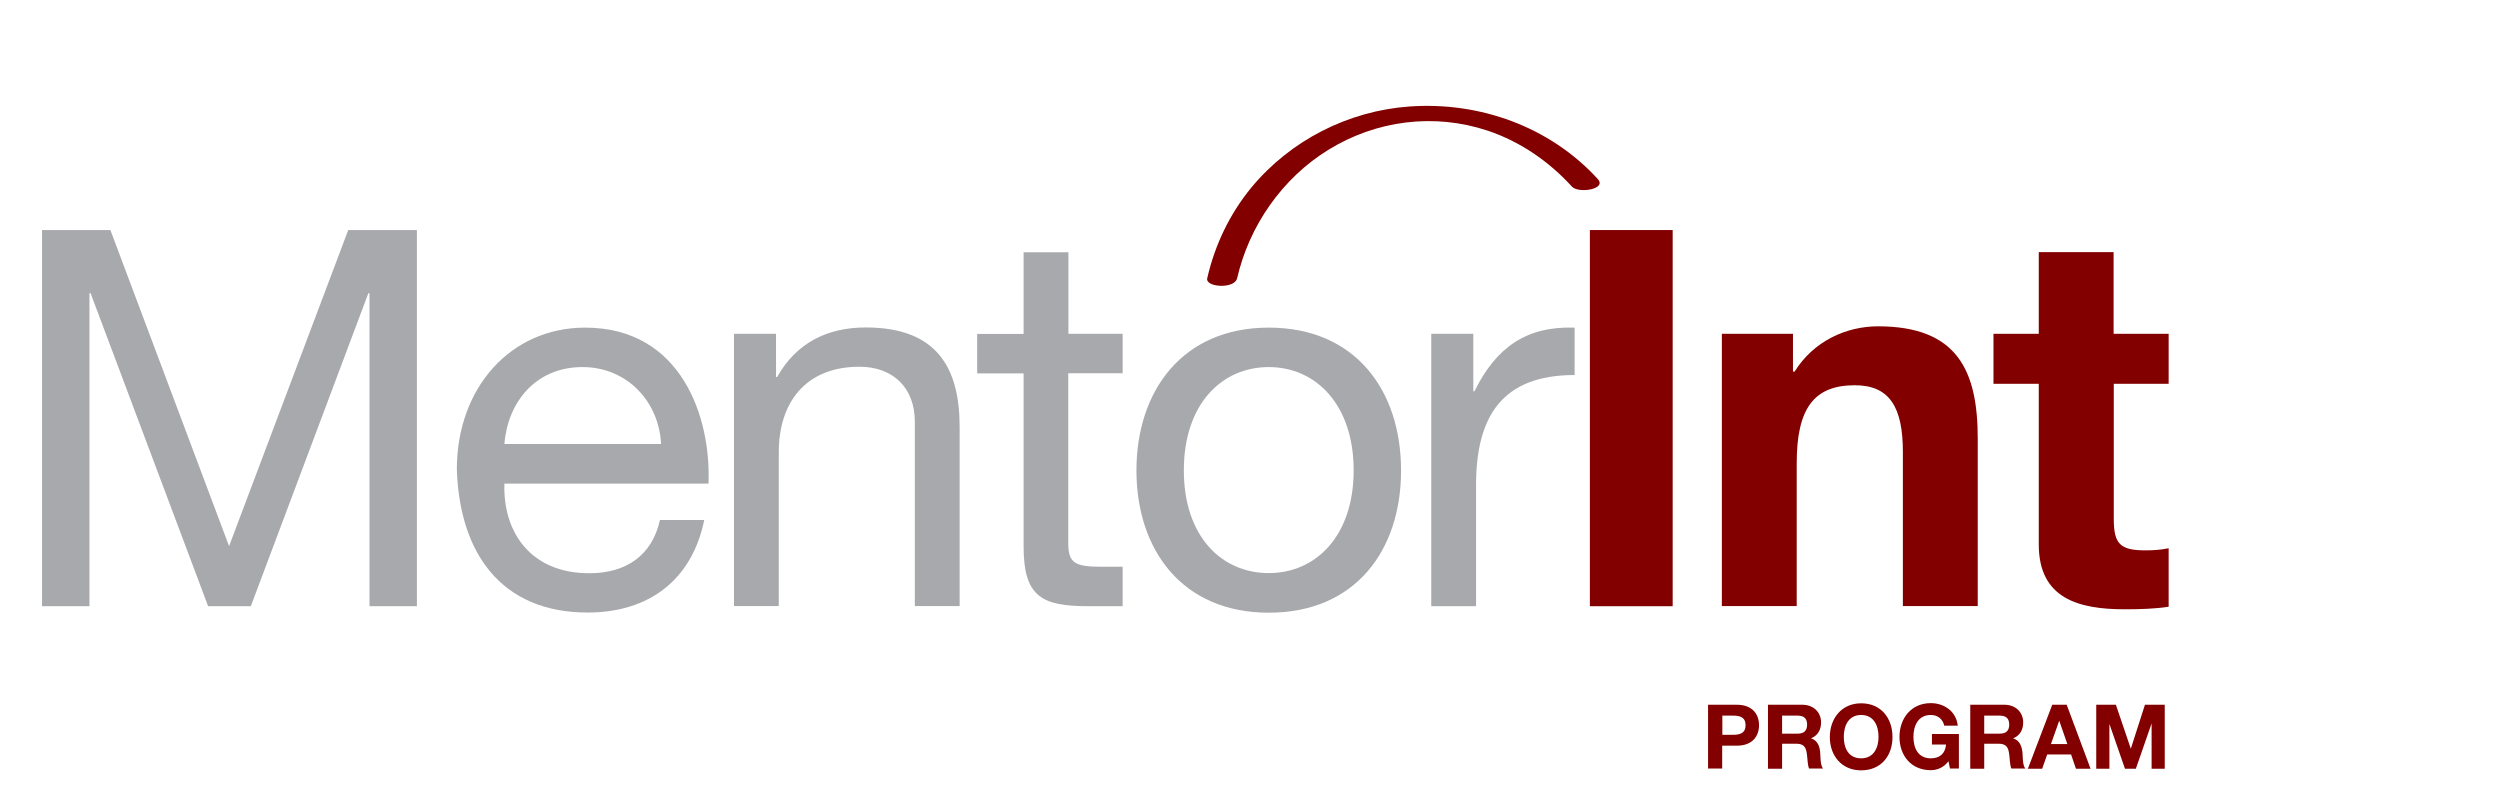
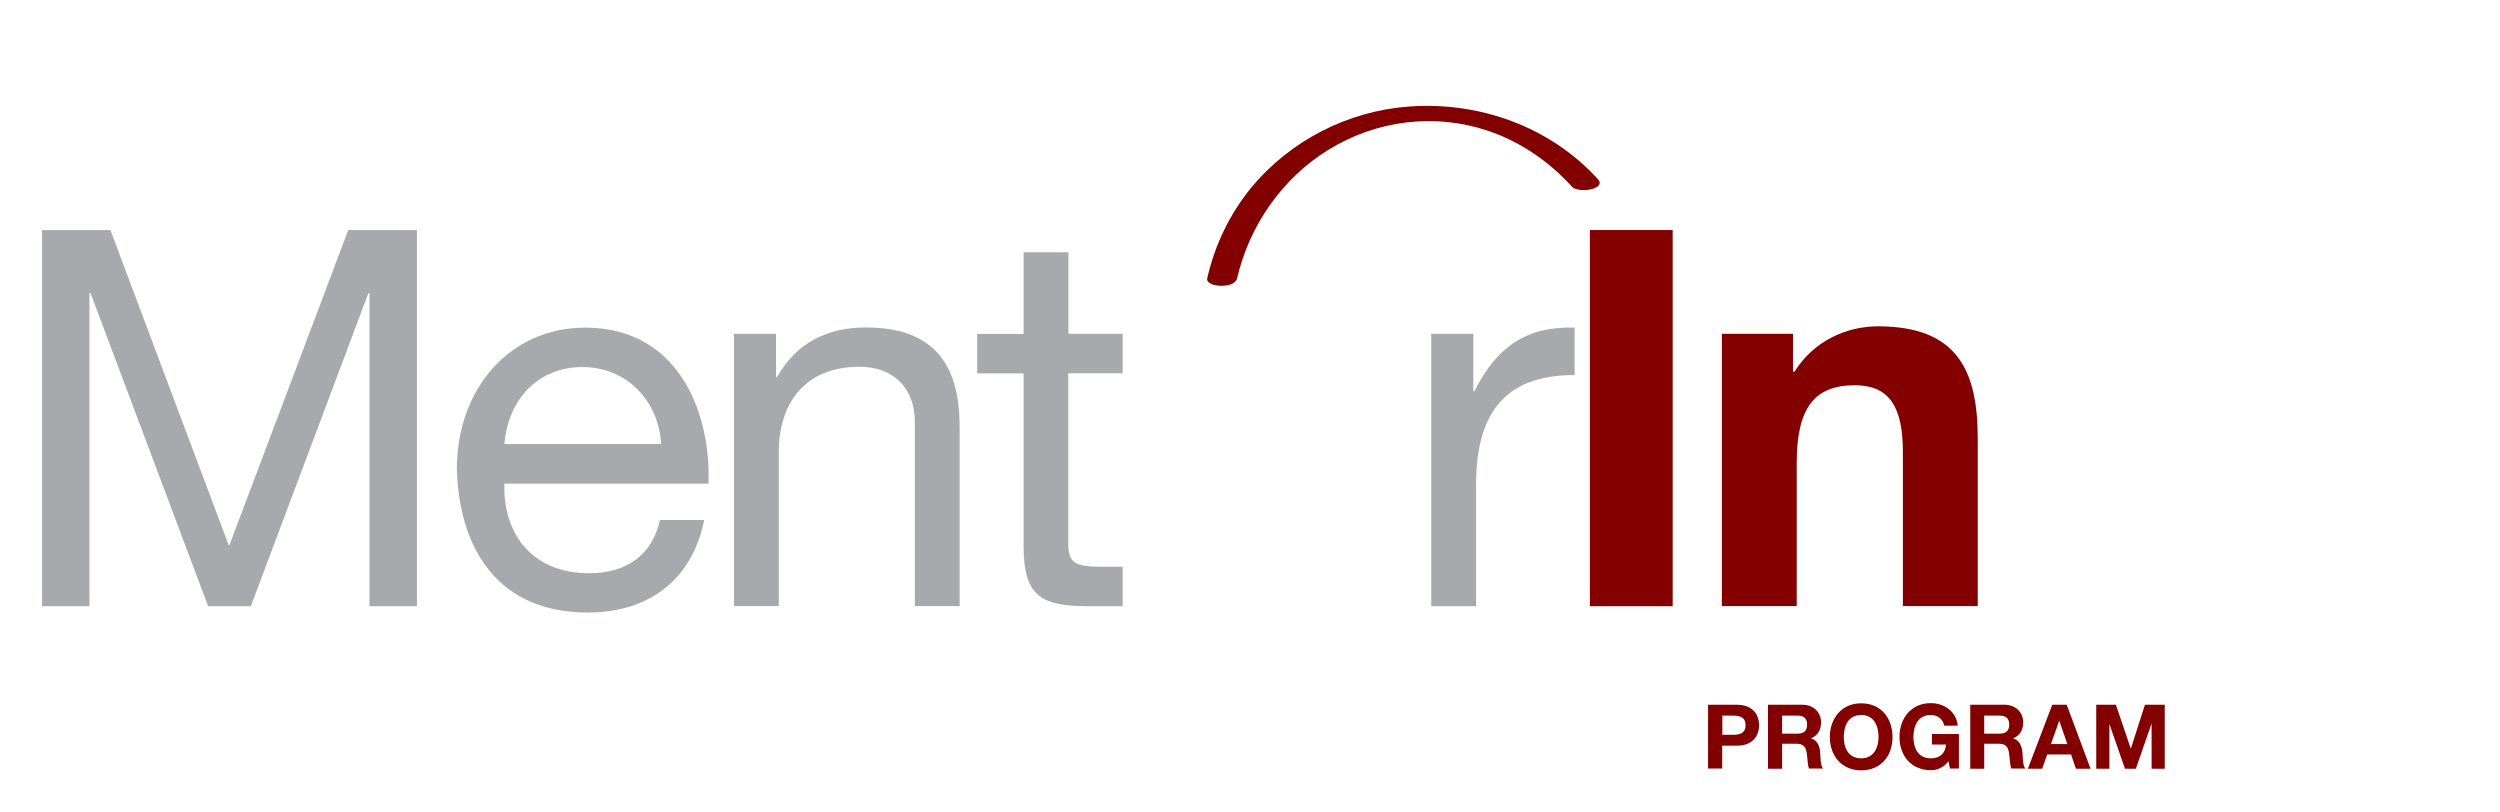
<svg xmlns="http://www.w3.org/2000/svg" id="Layer_4" data-name="Layer 4" viewBox="0 0 153.99 50">
  <defs>
    <style> .cls-1 { fill: #820000; } .cls-2 { fill: #a7a9ac; } </style>
  </defs>
  <g>
    <path class="cls-2" d="M2.57,14.17h4.23l7.31,19.47,7.34-19.47h4.23v23.17h-2.92v-19.28h-.07l-7.24,19.28h-2.63l-7.24-19.28h-.07v19.28h-2.92V14.17h0Z" />
    <path class="cls-2" d="M43.38,32.02c-.75,3.7-3.41,5.71-7.18,5.71-5.36,0-7.9-3.7-8.06-8.82,0-5.03,3.32-8.73,7.9-8.73,5.95,0,7.77,5.55,7.6,9.61h-12.57c-.1,2.92,1.56,5.52,5.23,5.52,2.27,0,3.87-1.1,4.35-3.28h2.74ZM40.72,27.35c-.13-2.63-2.11-4.74-4.84-4.74-2.89,0-4.61,2.17-4.81,4.74h9.65Z" />
    <path class="cls-2" d="M45.2,20.56h2.6v2.66h.07c1.17-2.08,3.06-3.05,5.46-3.05,4.42,0,5.78,2.53,5.78,6.13v11.03h-2.76v-11.36c0-2.04-1.3-3.38-3.41-3.38-3.35,0-4.97,2.24-4.97,5.26v9.48h-2.76v-16.78h0Z" />
    <path class="cls-2" d="M65.8,20.56h3.35v2.43h-3.35v10.42c0,1.26.36,1.5,2.08,1.5h1.27v2.43h-2.11c-2.86,0-3.99-.58-3.99-3.66v-10.68h-2.86v-2.43h2.86v-5.03h2.76v5.03h0Z" />
-     <path class="cls-2" d="M78.15,20.18c5.33,0,8.15,3.86,8.15,8.8s-2.83,8.76-8.15,8.76-8.15-3.86-8.15-8.76,2.83-8.8,8.15-8.8h0ZM78.15,35.3c2.89,0,5.23-2.27,5.23-6.33s-2.34-6.36-5.23-6.36-5.23,2.27-5.23,6.36,2.34,6.33,5.23,6.33Z" />
    <path class="cls-2" d="M88.15,20.56h2.6v3.54h.07c1.33-2.69,3.18-4.02,6.17-3.92v2.92c-4.45,0-6.07,2.53-6.07,6.78v7.46h-2.76v-16.78h0Z" />
    <path class="cls-1" d="M97.93,14.17h5.1v23.17h-5.1V14.17Z" />
    <path class="cls-1" d="M106.05,20.56h4.39v2.33h.1c1.17-1.88,3.18-2.79,5.14-2.79,4.91,0,6.14,2.76,6.14,6.91v10.32h-4.61v-9.48c0-2.76-.81-4.12-2.96-4.12-2.5,0-3.58,1.4-3.58,4.8v8.8h-4.61v-16.78h0Z" />
-     <path class="cls-1" d="M130.2,20.56h3.38v3.08h-3.38v8.31c0,1.56.39,1.95,1.95,1.95.49,0,.94-.03,1.43-.13v3.6c-.78.13-1.79.16-2.7.16-2.83,0-5.3-.65-5.3-3.99v-9.9h-2.79v-3.08h2.79v-5.03h4.61v5.03h0Z" />
  </g>
  <g>
    <path class="cls-1" d="M105.22,43.41h1.77c.98,0,1.36.62,1.36,1.26s-.38,1.26-1.36,1.26h-.91v1.41h-.87v-3.94h0ZM106.09,45.26h.67c.4,0,.76-.09.76-.59s-.36-.59-.76-.59h-.67v1.18Z" />
    <path class="cls-1" d="M108.9,43.41h2.12c.71,0,1.15.49,1.15,1.08,0,.46-.19.81-.62.99h0c.42.12.55.53.57.93.02.25,0,.71.17.93h-.86c-.1-.25-.09-.63-.14-.94-.06-.42-.22-.59-.66-.59h-.86v1.54h-.87v-3.94h0ZM109.77,45.19h.95c.39,0,.59-.17.59-.56s-.21-.55-.59-.55h-.95v1.11h0Z" />
    <path class="cls-1" d="M114.64,43.32c1.22,0,1.93.91,1.93,2.08s-.72,2.05-1.93,2.05-1.93-.91-1.93-2.05.72-2.08,1.93-2.08ZM114.64,46.71c.78,0,1.07-.66,1.07-1.32,0-.69-.29-1.35-1.07-1.35s-1.07.66-1.07,1.35.29,1.32,1.07,1.32Z" />
    <path class="cls-1" d="M120.01,46.9c-.3.39-.7.54-1.08.54-1.22,0-1.93-.91-1.93-2.05s.72-2.08,1.93-2.08c.81,0,1.57.5,1.66,1.39h-.83c-.1-.43-.42-.66-.83-.66-.78,0-1.07.66-1.07,1.35s.29,1.32,1.07,1.32c.56,0,.89-.3.94-.85h-.87v-.65h1.66v2.13h-.55l-.09-.45h0Z" />
    <path class="cls-1" d="M121.35,43.41h2.12c.71,0,1.15.49,1.15,1.08,0,.46-.19.81-.62.99h0c.42.12.55.53.58.93.02.25,0,.71.17.93h-.86c-.1-.25-.09-.63-.14-.94-.06-.42-.22-.59-.66-.59h-.87v1.54h-.86v-3.94h0ZM122.22,45.19h.95c.39,0,.59-.17.59-.56s-.21-.55-.59-.55h-.95v1.11Z" />
    <path class="cls-1" d="M126.41,43.41h.89l1.47,3.94h-.9l-.3-.88h-1.47l-.31.88h-.88l1.5-3.94h0ZM126.32,45.83h1.02l-.5-1.44h0l-.51,1.44h0Z" />
    <path class="cls-1" d="M129.11,43.41h1.22l.92,2.71h0l.87-2.71h1.22v3.94h-.81v-2.79h0l-.97,2.79h-.67l-.96-2.76h0v2.76h-.81v-3.94h0Z" />
  </g>
  <path class="cls-1" d="M76.2,17.15c.74-3.24,2.78-6.17,5.62-7.92,2.95-1.82,6.52-2.28,9.82-1.18,2,.67,3.77,1.89,5.19,3.45.4.43,2.16.16,1.59-.47-2.95-3.23-7.28-4.78-11.61-4.47-3.76.27-7.32,2.08-9.73,4.99-1.34,1.63-2.25,3.54-2.72,5.59-.13.56,1.69.68,1.84,0h0Z" />
</svg>